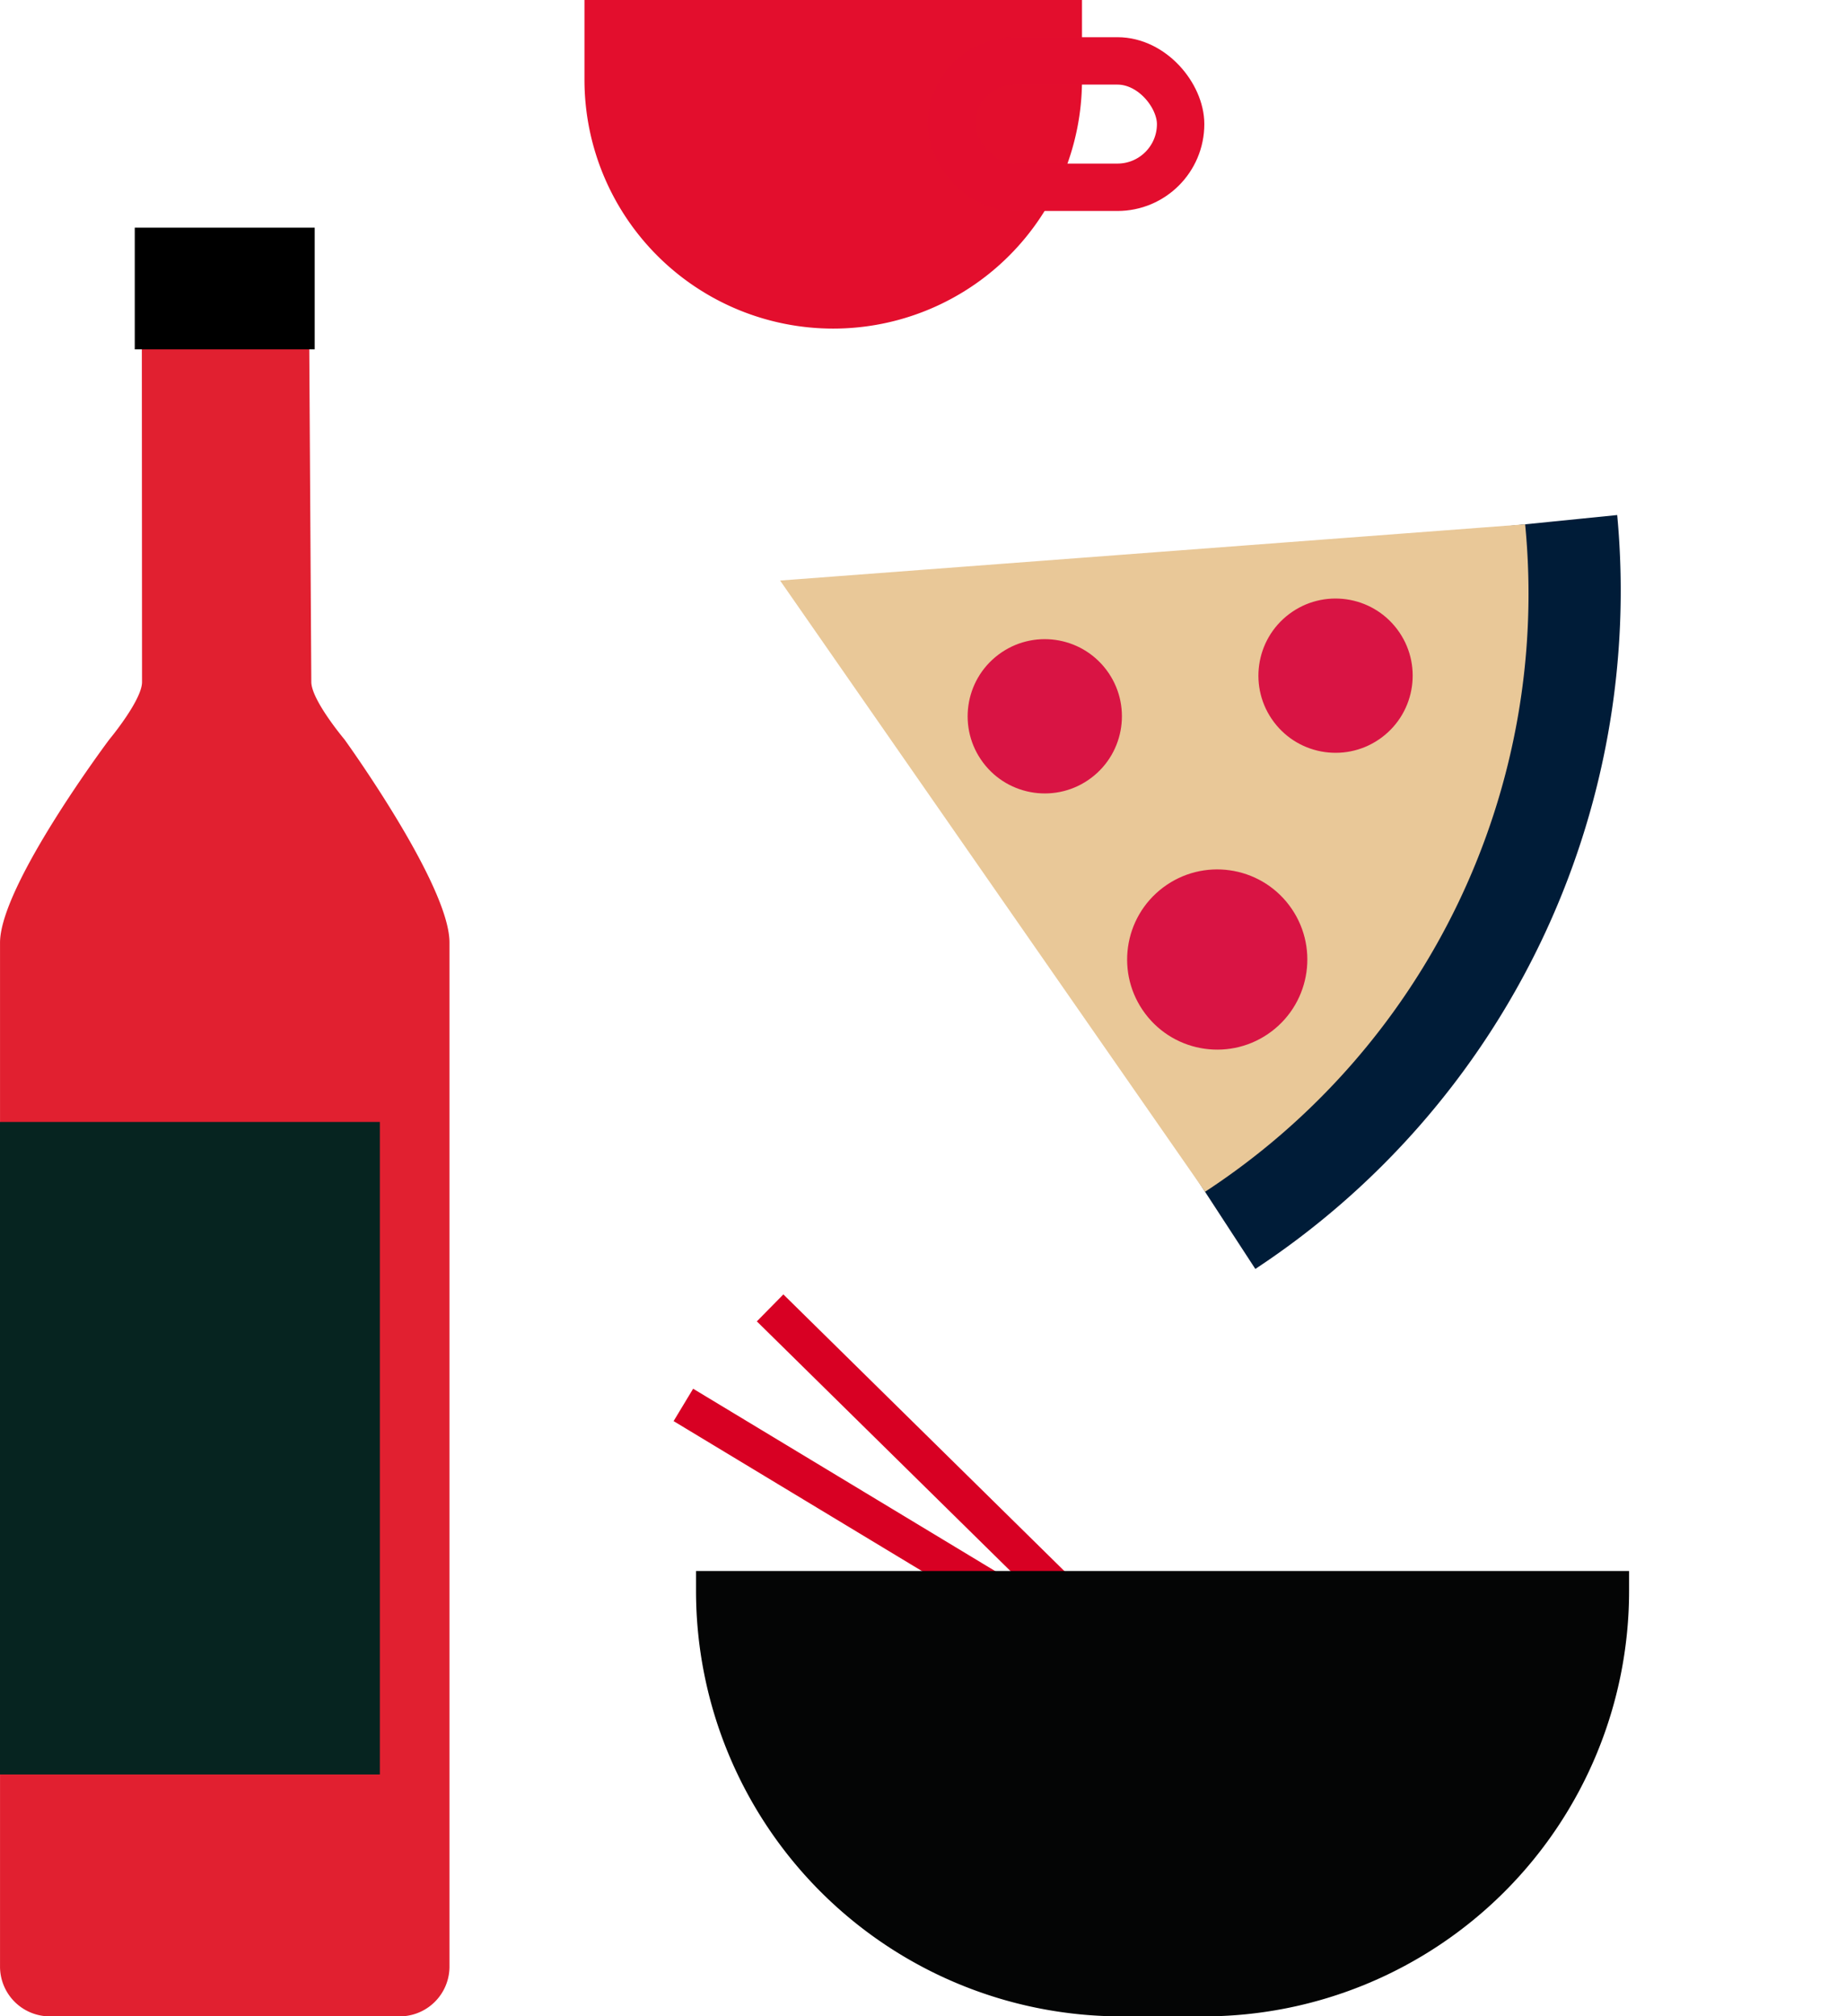
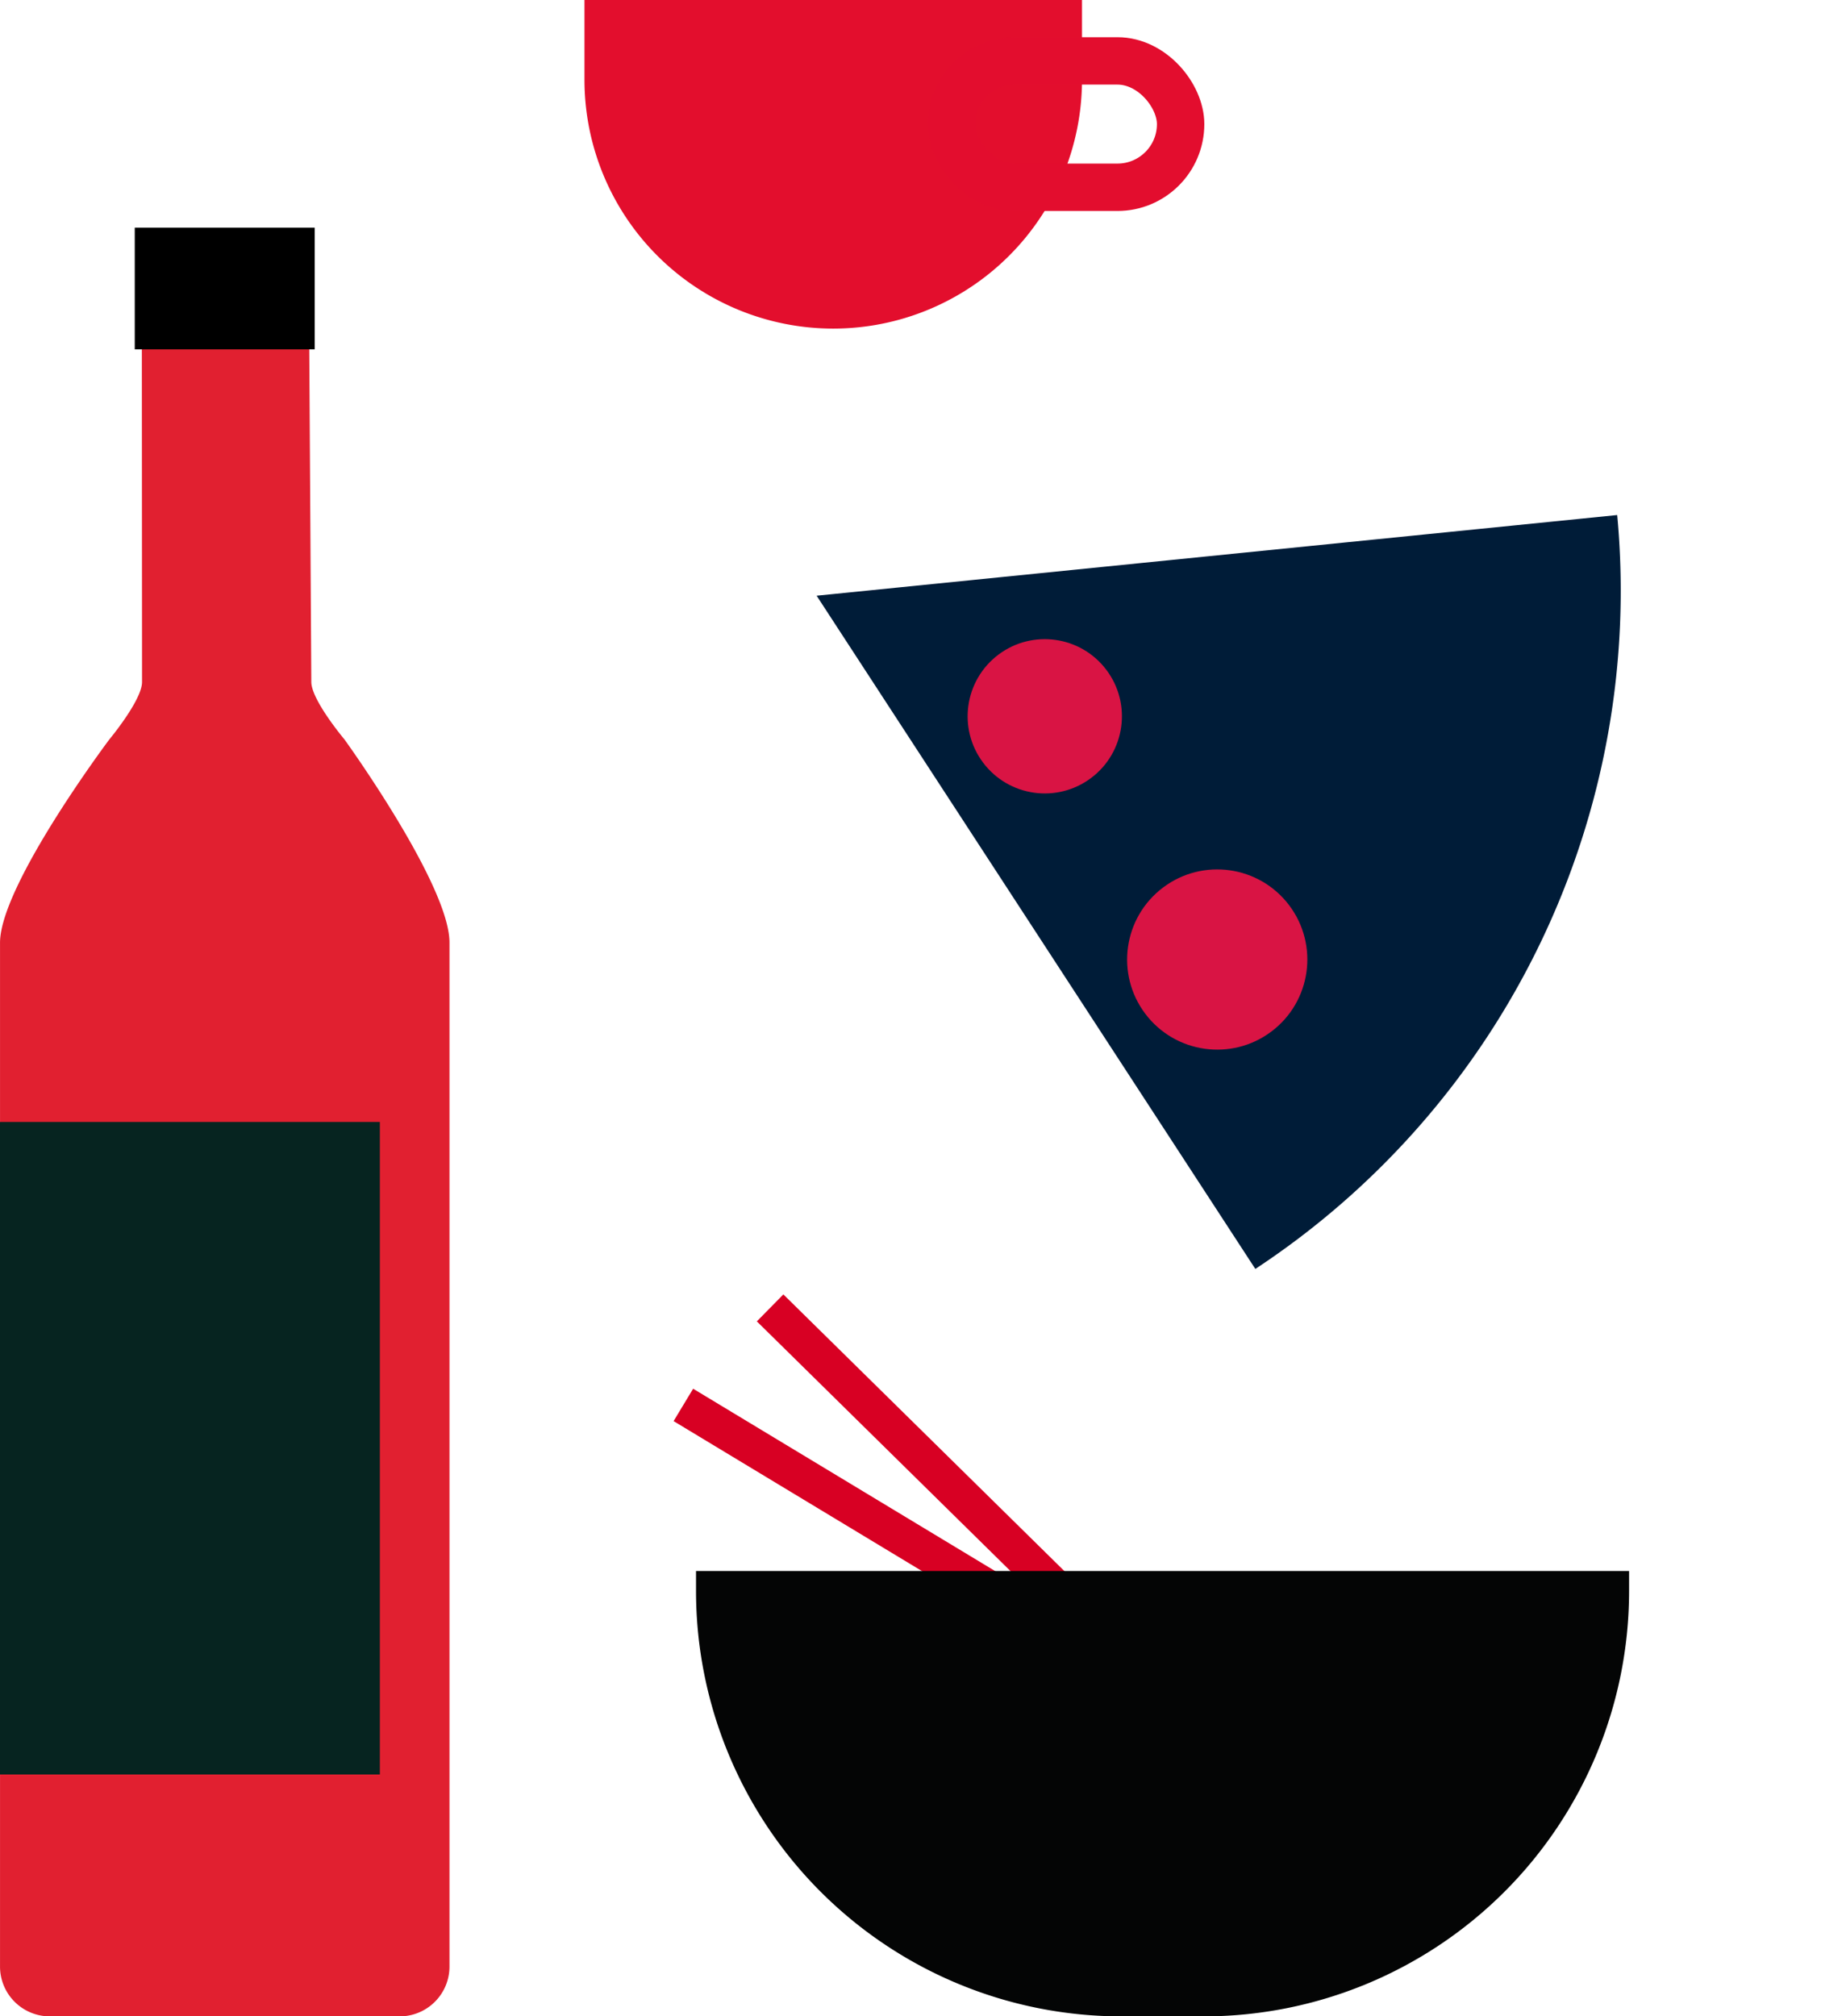
<svg xmlns="http://www.w3.org/2000/svg" width="233.722" height="255.27" viewBox="0 0 233.722 255.27">
  <g id="Group_1661" data-name="Group 1661" transform="translate(-1352 -126.29)">
    <g id="Group_1442" data-name="Group 1442" transform="translate(520.93 -633.957)">
      <path id="Path_2384" data-name="Path 2384" d="M994.427,987.294l-78.073-47.135,2.474-4.1,43.259,26.117-35.194-34.645,3.359-3.412Z" transform="translate(0 0)" fill="#d80023" />
      <path id="Path_2385" data-name="Path 2385" d="M983.693,1020.392h-10.4a53.865,53.865,0,0,1-53.865-53.865V964.01h118.134v2.518a53.865,53.865,0,0,1-53.865,53.865" transform="translate(-0.234 -4.874)" fill="#040505" />
    </g>
    <g id="Group_1445" data-name="Group 1445" transform="translate(-4068.501 825.382)">
      <g id="Group_1444" data-name="Group 1444" transform="translate(5420.501 -657.65)">
        <g id="Group_1443" data-name="Group 1443">
          <path id="Path_2386" data-name="Path 2386" d="M5459.641-649.147l.275,44.9c.015,2.3,4.194,7.265,4.194,7.265s13.3,18.385,13.3,25.71v129.647a6.307,6.307,0,0,1-6.308,6.307h-44.291a6.306,6.306,0,0,1-6.307-6.307V-571.238c0-7.285,13.818-25.711,13.818-25.711s4.163-4.994,4.162-7.294l-.026-44.9Z" transform="translate(-5420.501 649.147)" fill="#e12030" />
        </g>
      </g>
      <rect id="Rectangle_266" data-name="Rectangle 266" width="22.782" height="15.407" transform="translate(5437.563 -670.269)" />
      <rect id="Rectangle_267" data-name="Rectangle 267" width="48.094" height="82.608" transform="translate(5468.595 -474.444) rotate(-180)" fill="#062420" />
    </g>
    <g id="Group_1447" data-name="Group 1447" transform="translate(-62.521 -318)">
      <path id="Rectangle_268" data-name="Rectangle 268" d="M0,0H62.992a0,0,0,0,1,0,0V10.1A31.5,31.5,0,0,1,31.5,41.6h0A31.5,31.5,0,0,1,0,10.1V0A0,0,0,0,1,0,0Z" transform="translate(1488.521 444.29)" fill="#e30e2d" />
      <g id="Rectangle_269" data-name="Rectangle 269" transform="translate(1532 449)" fill="none" stroke="#e30d2e" stroke-width="6">
        <rect width="35" height="22" rx="11" stroke="none" />
        <rect x="3" y="3" width="29" height="16" rx="8" fill="none" />
      </g>
    </g>
    <g id="Group_1448" data-name="Group 1448" transform="matrix(-0.602, -0.799, 0.799, -0.602, -3.296, -2661.76)">
      <path id="Path_2334" data-name="Path 2334" d="M-3264.949-564.788l101.454,6.923-52.816,87.065A102.767,102.767,0,0,1-3264.949-564.788Z" fill="#001c38" />
-       <path id="Path_2335" data-name="Path 2335" d="M-3247.357-563.588l94.141,3.591-51.056,79.591A90.41,90.41,0,0,1-3247.357-563.588Z" transform="translate(-5.964 -0.406)" fill="#e9c898" />
      <circle id="Ellipse_5" data-name="Ellipse 5" cx="11.403" cy="11.403" r="11.403" transform="translate(-3242.178 -556.48)" fill="#d91444" />
-       <circle id="Ellipse_6" data-name="Ellipse 6" cx="9.762" cy="9.762" r="9.762" transform="translate(-3220.858 -521.264)" fill="#d91444" />
      <circle id="Ellipse_7" data-name="Ellipse 7" cx="9.762" cy="9.762" r="9.762" transform="translate(-3202.82 -553.749)" fill="#d91444" />
    </g>
  </g>
</svg>